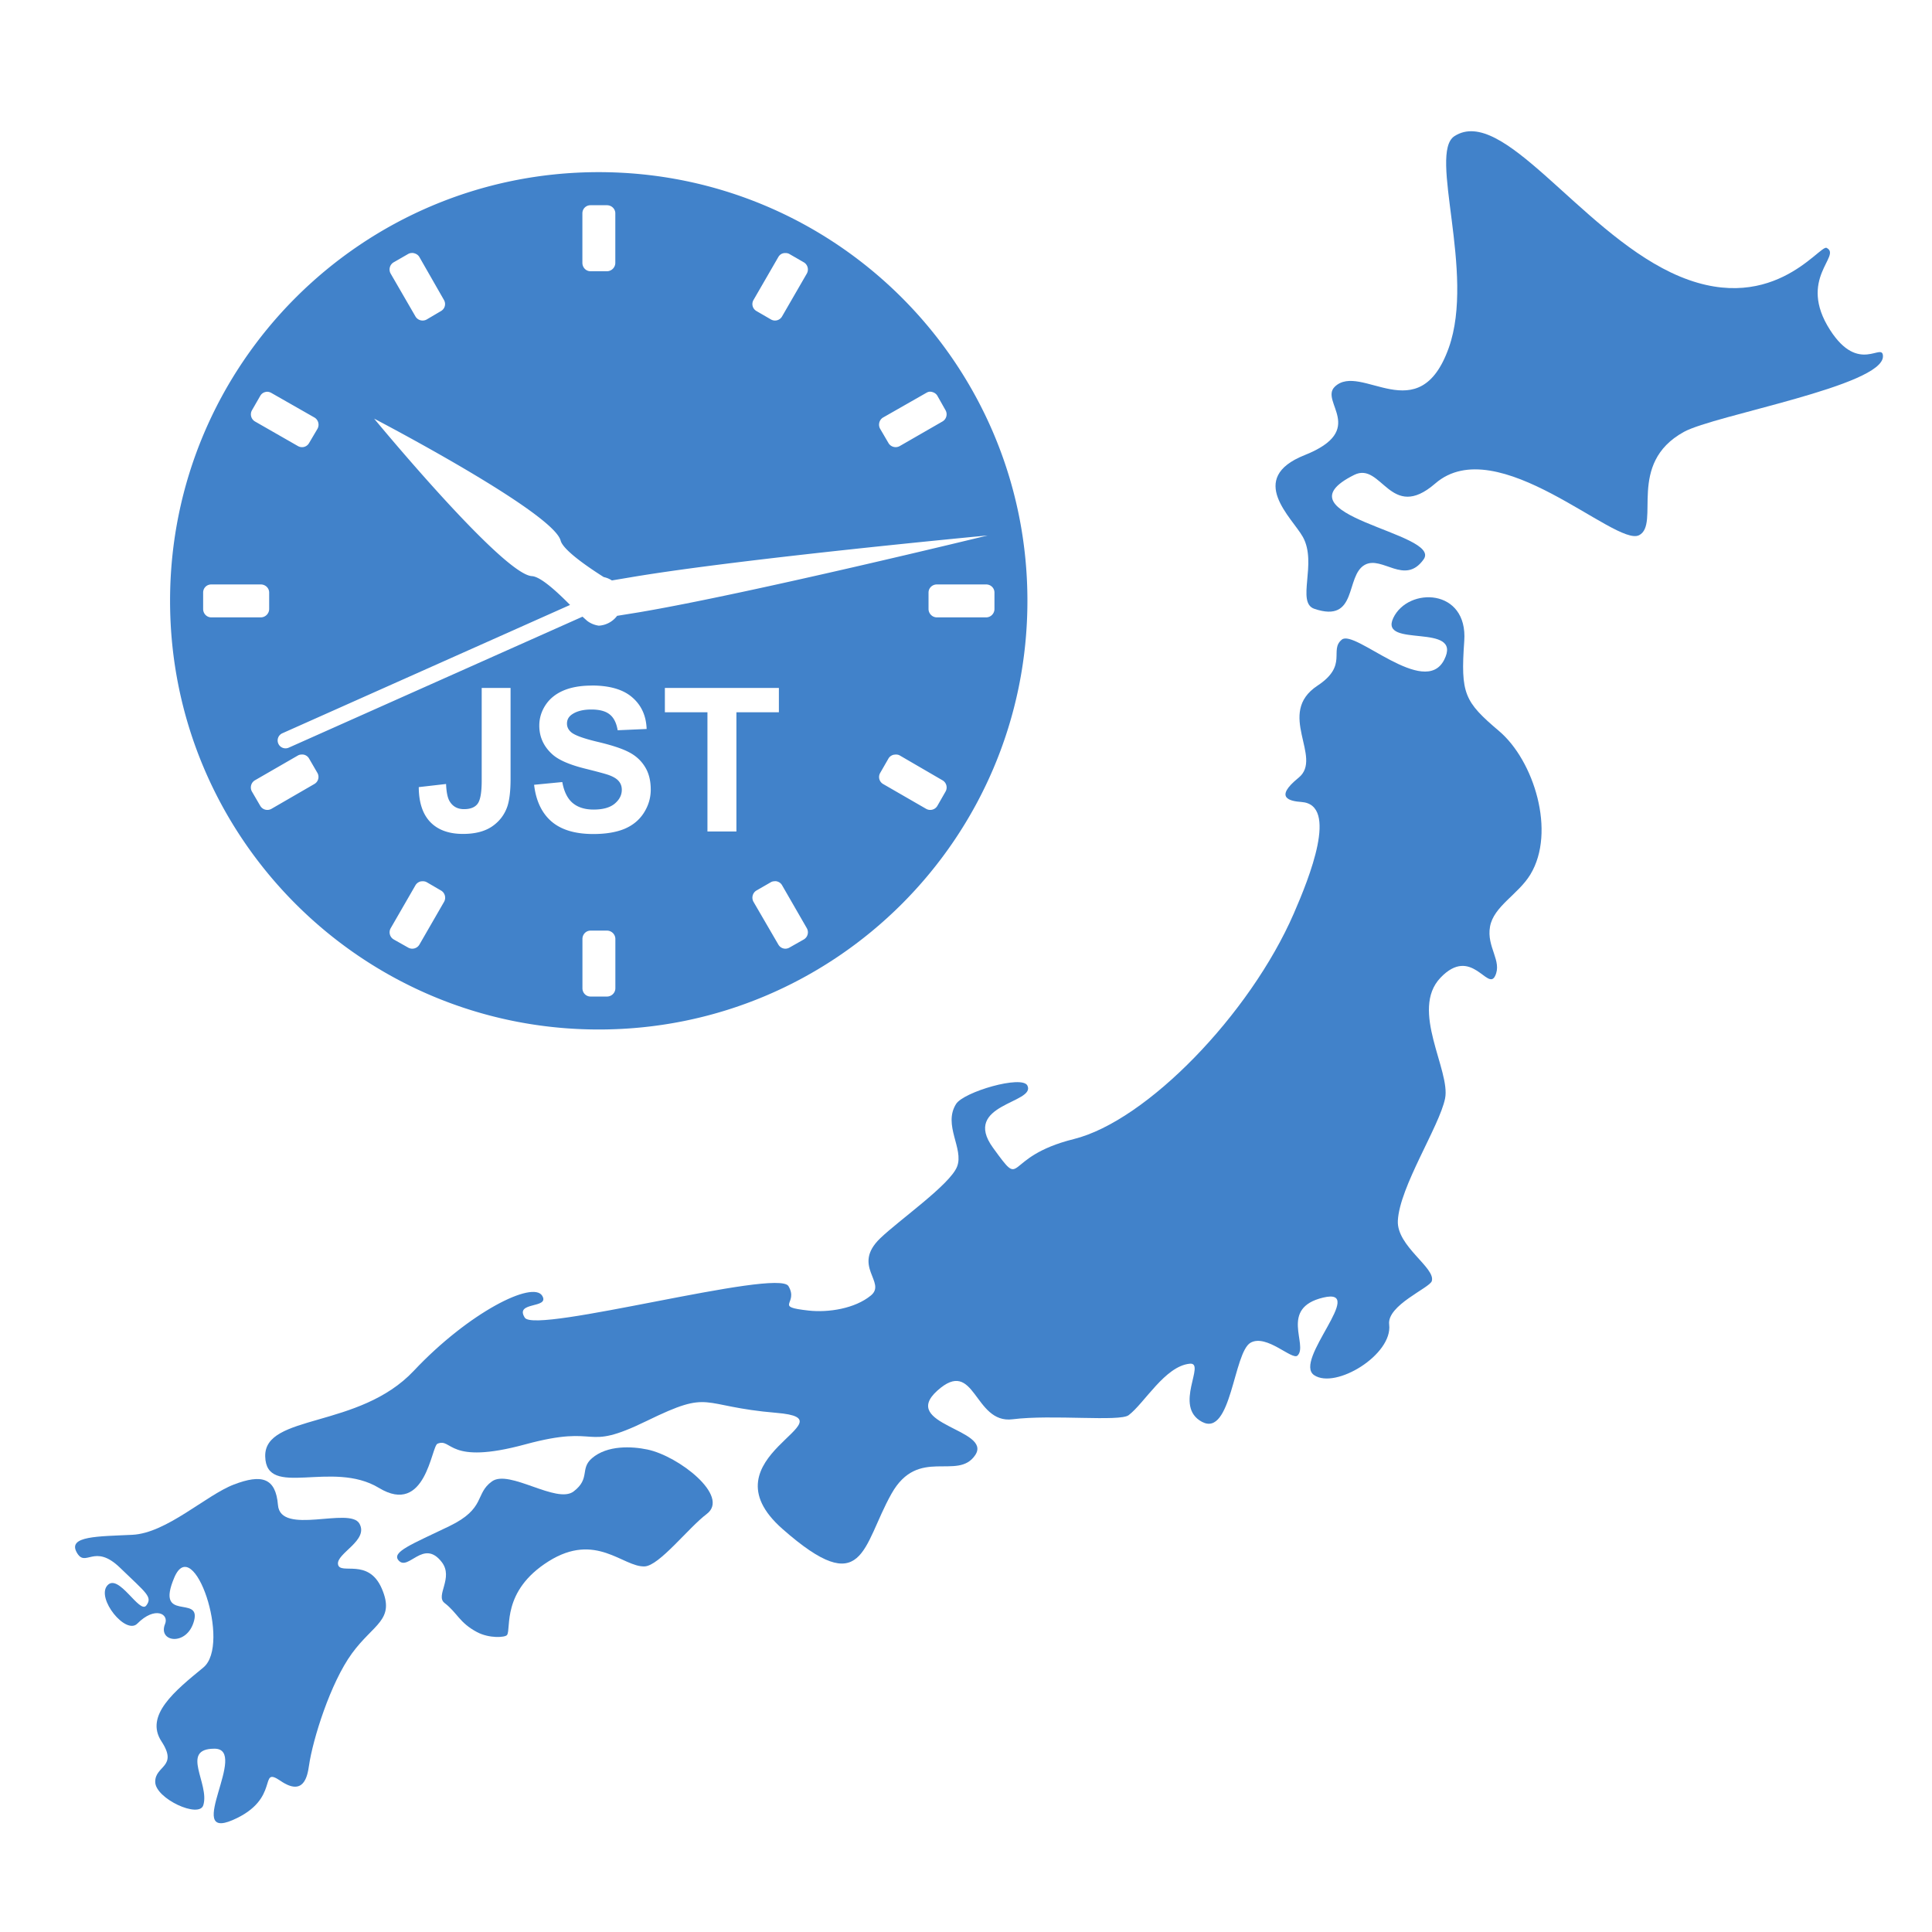
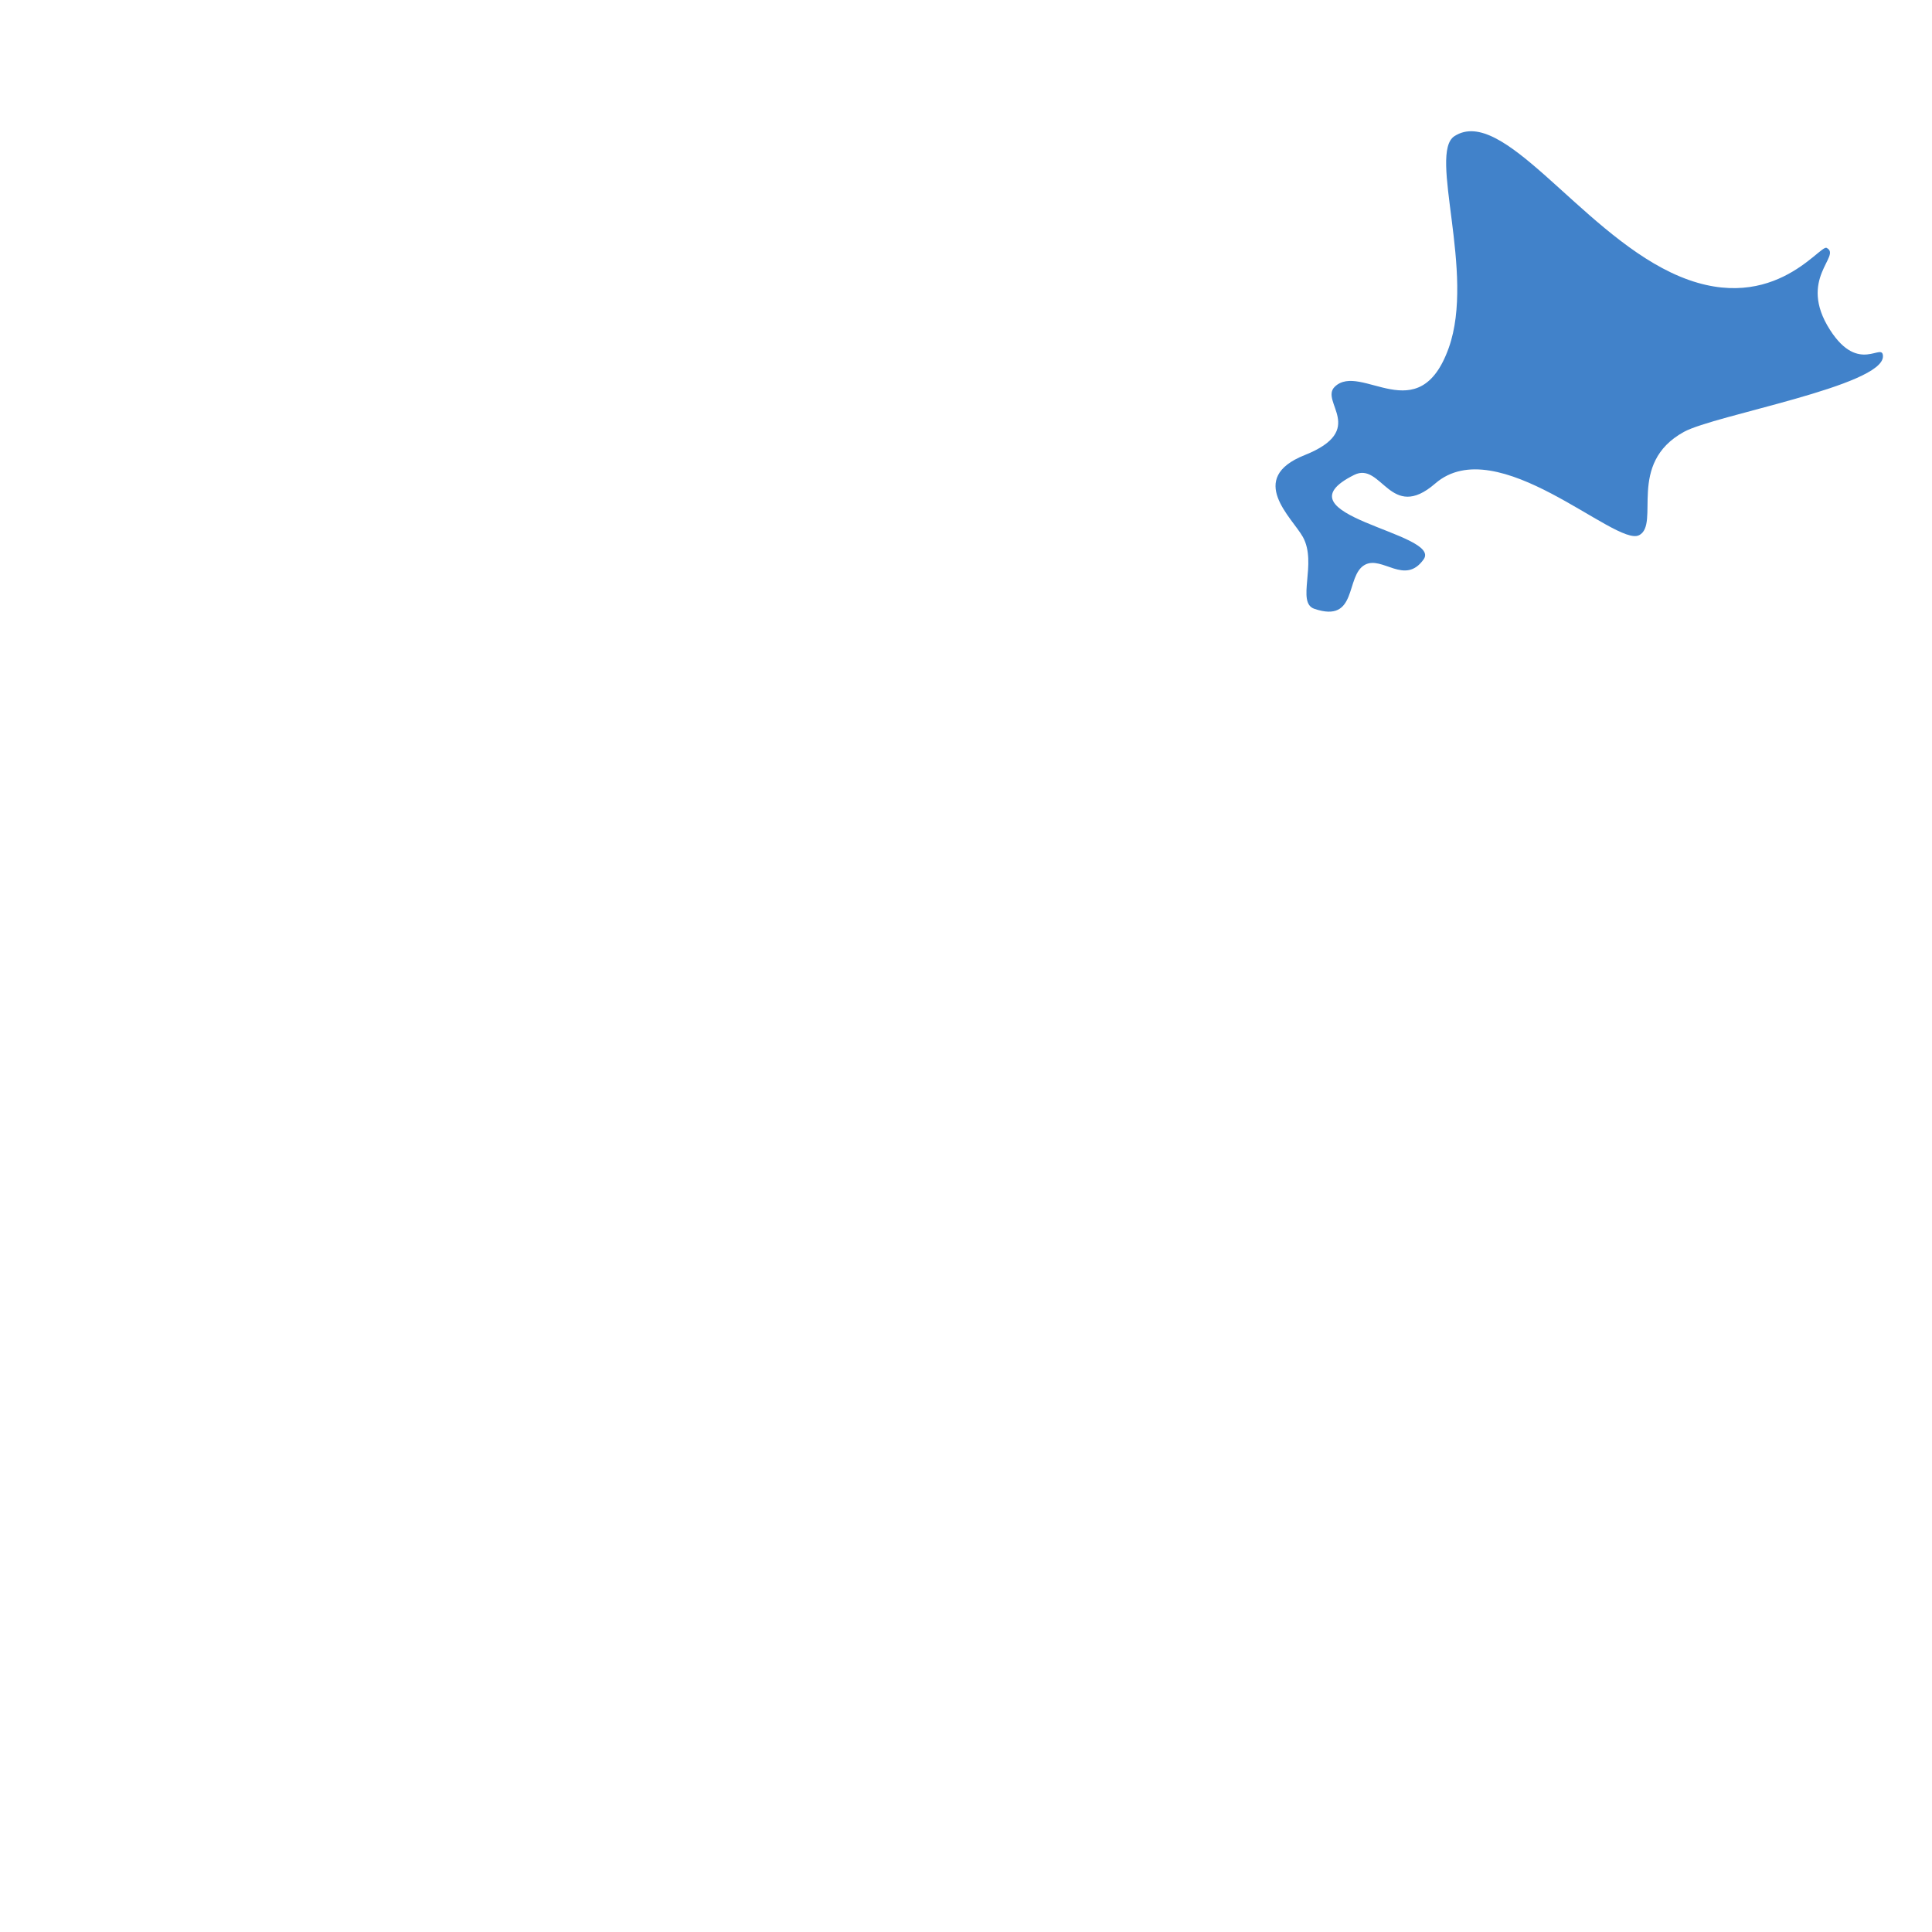
<svg xmlns="http://www.w3.org/2000/svg" xmlns:xlink="http://www.w3.org/1999/xlink" width="77.102" height="77.102" version="1.1" viewBox="0 0 77.102 77.102" xml:space="preserve">
  <defs>
    <linearGradient id="linearGradient17077" gradientTransform="matrix(314.85 -44.948 149.07 41.088 55109 440.93)">
      <stop style="stop-color:#4182ca" offset="0" />
    </linearGradient>
  </defs>
  <g transform="translate(-98.412 -36.312)">
    <use transform="translate(97.185 6.15)" xlink:href="#g27680" />
    <use transform="translate(103.99 6.417)" xlink:href="#g27680" />
    <use transform="translate(98.587 8.945)" xlink:href="#g27680" />
-     <path d="m122.31 43.182c-9.451-0.002-17.114 7.66-17.111 17.111 8.3e-4 9.448 7.663 17.106 17.111 17.104 9.445-0.001 17.102-7.659 17.104-17.104 4e-3 -9.448-7.656-17.109-17.104-17.111zm-0.332 1.32h0.656c0.182 0 0.334 0.142 0.334 0.324v1.977c0 0.182-0.152 0.334-0.334 0.334h-0.656c-0.182 0-0.324-0.152-0.324-0.334v-1.977c0-0.182 0.142-0.324 0.324-0.324zm-7.094 1.906c0.022 0.001 0.042 0.006 0.062 0.012 0.081 0.022 0.158 0.071 0.203 0.15l0.98 1.713c0.091 0.158 0.039 0.352-0.119 0.443l-0.566 0.334c-0.158 0.091-0.362 0.037-0.453-0.121l-0.988-1.707c-0.091-0.158-0.037-0.362 0.121-0.453l0.574-0.33c0.04-0.023 0.078-0.035 0.121-0.039 0.021-0.002 0.043-0.003 0.064-0.002zm14.844 0.002v0.002c0.063-0.005 0.129 0.003 0.188 0.037l0.572 0.33c0.158 0.091 0.212 0.295 0.121 0.453l-0.986 1.707c-0.091 0.158-0.287 0.212-0.445 0.121l-0.576-0.334c-0.158-0.091-0.21-0.286-0.119-0.443l0.99-1.713c0.046-0.079 0.112-0.129 0.193-0.15 0.021-0.005 0.042-0.008 0.062-0.01zm5.828 5.535c0.022 0.001 0.042 0.006 0.062 0.012 0.081 0.022 0.157 0.071 0.203 0.15l0.324 0.574c0.091 0.158 0.037 0.36-0.121 0.451l-1.703 0.98c-0.158 0.091-0.362 0.037-0.453-0.121l-0.33-0.564c-0.091-0.158-0.039-0.364 0.119-0.455l1.713-0.977c0.04-0.023 0.078-0.042 0.121-0.049 0.021-0.004 0.043-0.003 0.064-0.002zm-26.502 0.002h0.004c0.063-0.003 0.129 0.014 0.188 0.049l1.713 0.977c0.158 0.091 0.212 0.297 0.121 0.455l-0.334 0.566c-0.091 0.158-0.287 0.21-0.445 0.119l-1.711-0.98c-0.158-0.091-0.212-0.293-0.121-0.451l0.33-0.574c0.045-0.079 0.116-0.129 0.197-0.15 0.021-0.005 0.038-0.009 0.059-0.01zm4.293 1.074s7.135 3.72 7.439 4.865c0.107 0.404 1.22 1.139 1.719 1.455 0.116 0.025 0.227 0.07 0.326 0.135 0.081-0.014-0.004 0.001 0.805-0.135 4.409-0.741 14.191-1.66 14.191-1.66s-9.56 2.334-13.949 3.072l-0.838 0.135c-0.174 0.232-0.441 0.376-0.73 0.393-0.17-0.023-0.333-0.09-0.469-0.195l-0.182-0.164-11.723 5.227a0.314 0.314 0 0 1-0.416-0.158 0.314 0.314 0 0 1 0.16-0.416l11.482-5.121c-0.464-0.469-1.16-1.131-1.523-1.15-1.163-0.061-6.293-6.281-6.293-6.281zm-6.504 6.615h1.977c0.182 0 0.334 0.142 0.334 0.324v0.656c0 0.182-0.152 0.334-0.334 0.334h-1.977c-0.182 0-0.324-0.152-0.324-0.334v-0.656c0-0.182 0.142-0.324 0.324-0.324zm28.957 0h1.969c0.182 0 0.33 0.142 0.33 0.324v0.656c0 0.182-0.148 0.334-0.33 0.334h-1.969c-0.182 0-0.332-0.152-0.332-0.334v-0.656c0-0.182 0.15-0.324 0.332-0.324zm-13.777 4.033c0.719 0 1.259 0.158 1.621 0.473 0.365 0.315 0.556 0.736 0.574 1.262l-1.156 0.051c-0.049-0.294-0.156-0.505-0.32-0.633-0.161-0.13-0.405-0.195-0.73-0.195-0.336 0-0.599 0.069-0.789 0.207-0.122 0.089-0.184 0.207-0.184 0.355 0 0.135 0.057 0.251 0.172 0.348 0.146 0.122 0.5 0.25 1.062 0.383 0.562 0.133 0.978 0.271 1.246 0.414 0.271 0.141 0.482 0.335 0.633 0.582 0.154 0.245 0.23 0.548 0.23 0.91 0 0.328-0.091 0.635-0.273 0.922s-0.44 0.5-0.773 0.641c-0.333 0.138-0.749 0.207-1.246 0.207-0.724 0-1.28-0.167-1.668-0.5-0.388-0.336-0.62-0.824-0.695-1.465l1.125-0.109c0.068 0.378 0.204 0.655 0.41 0.832 0.208 0.177 0.488 0.266 0.84 0.266 0.372 0 0.652-0.078 0.84-0.234 0.19-0.159 0.285-0.344 0.285-0.555 0-0.135-0.04-0.25-0.121-0.344-0.078-0.096-0.216-0.18-0.414-0.25-0.135-0.047-0.444-0.13-0.926-0.25-0.62-0.154-1.055-0.342-1.305-0.566-0.352-0.315-0.527-0.699-0.527-1.152 0-0.292 0.082-0.564 0.246-0.816 0.167-0.255 0.405-0.449 0.715-0.582 0.312-0.133 0.689-0.199 1.129-0.199zm-4.387 0.098h1.152v3.625c0 0.474-0.042 0.839-0.125 1.094-0.112 0.333-0.315 0.602-0.609 0.805-0.294 0.201-0.682 0.301-1.164 0.301-0.565 0-1-0.158-1.305-0.473-0.305-0.318-0.458-0.783-0.461-1.395l1.09-0.125c0.013 0.328 0.061 0.56 0.145 0.695 0.125 0.206 0.315 0.309 0.57 0.309 0.258 0 0.44-0.073 0.547-0.219 0.107-0.148 0.16-0.454 0.16-0.918v-3.699zm7.309 0h4.551v0.969h-1.695v4.758h-1.156v-4.758h-1.699v-0.969zm-14.523 2.658c0.042-0.004 0.084-0.003 0.125 0.006 0.081 0.022 0.154 0.073 0.199 0.152l0.332 0.572c0.091 0.158 0.037 0.354-0.121 0.445l-1.711 0.99c-0.158 0.091-0.358 0.037-0.449-0.121l-0.33-0.566c-0.091-0.158-0.037-0.362 0.121-0.453l1.713-0.988c0.039-0.023 0.079-0.033 0.121-0.037zm23.711 0c0.063-0.004 0.131 0.002 0.189 0.037l1.703 0.99c0.158 0.091 0.212 0.293 0.121 0.451l-0.324 0.566c-0.091 0.158-0.293 0.212-0.451 0.121l-1.713-0.988c-0.158-0.091-0.21-0.287-0.119-0.445l0.33-0.574c0.045-0.079 0.122-0.128 0.203-0.15 0.021-0.004 0.04-0.004 0.061-0.006v-0.002zm-4.769 5.053c0.022 0.001 0.04 0.005 0.061 0.01 0.081 0.022 0.152 0.072 0.197 0.15l0.988 1.715c0.091 0.158 0.037 0.36-0.121 0.451l-0.572 0.324c-0.158 0.091-0.352 0.037-0.443-0.121l-0.99-1.703c-0.091-0.158-0.039-0.364 0.119-0.455l0.576-0.332c0.04-0.023 0.077-0.031 0.119-0.035 0.021-0.001 0.045-0.005 0.066-0.004zm-14.107 0.004c0.063-0.004 0.131 0.005 0.189 0.039l0.566 0.33c0.158 0.091 0.212 0.295 0.121 0.453l-0.982 1.703c-0.091 0.158-0.293 0.212-0.451 0.121l-0.574-0.324c-0.158-0.091-0.212-0.293-0.121-0.451l0.988-1.713c0.046-0.079 0.124-0.131 0.205-0.152 0.021-0.004 0.038-0.004 0.059-0.006zm6.723 1.969h0.656c0.182 0 0.334 0.15 0.334 0.332v1.969c0 0.182-0.152 0.33-0.334 0.33h-0.656c-0.182 0-0.324-0.148-0.324-0.33v-1.969c0-0.182 0.142-0.332 0.324-0.332z" style="fill:url(#linearGradient17077)" />
-     <rect x="97.912" y="36.312" width="105.75" height="84.375" style="fill:none;stroke-dashoffset:2.561;stroke-linecap:round;stroke-linejoin:round;stroke-width:.756" />
    <g transform="matrix(1.05 0 0 1.05 3.497 -150.89)">
-       <path d="m131.21 221.58c-2.772 0.691-1.859 2.002-3.072 0.333s1.641-1.69 1.306-2.366c-0.202-0.409-2.422 0.24-2.711 0.7-0.505 0.805 0.306 1.697 0.038 2.381-0.268 0.685-2.192 2.023-2.921 2.724-1.096 1.055 0.255 1.671-0.354 2.173-0.608 0.502-1.622 0.657-2.367 0.574-1.36-0.152-0.36-0.243-0.767-0.93s-9.615 1.83-10.02 1.201c-0.405-0.629 0.958-0.333 0.663-0.831-0.352-0.593-2.796 0.632-4.883 2.85-2.087 2.218-5.681 1.627-5.647 3.252 0.034 1.625 2.538 0.117 4.322 1.198 1.784 1.082 1.989-1.579 2.226-1.679 0.568-0.238 0.366 0.831 3.33 0.026 2.963-0.805 2.12 0.328 4.628-0.895 2.508-1.223 1.938-0.555 4.931-0.304 2.994 0.251-2.89 1.67 0.223 4.412 3.114 2.743 3.023 0.652 4.144-1.34 1.015-1.804 2.512-0.473 3.18-1.464 0.668-0.991-2.885-1.149-1.439-2.452 1.447-1.303 1.379 1.275 2.859 1.088 1.502-0.19 4.075 0.1 4.413-0.156 0.604-0.458 1.381-1.862 2.32-1.956 0.642-0.064-0.642 1.624 0.471 2.211 1.113 0.587 1.195-2.647 1.845-3.01 0.608-0.339 1.581 0.682 1.783 0.489 0.418-0.399-0.708-1.804 0.977-2.204 1.685-0.4-1.159 2.402-0.345 2.949s2.993-0.78 2.851-1.925c-0.091-0.732 1.54-1.39 1.62-1.65 0.156-0.504-1.339-1.324-1.29-2.296 0.066-1.291 1.579-3.584 1.795-4.645s-1.345-3.364-0.174-4.59c1.171-1.226 1.788 0.511 2.073-0.061 0.285-0.573-0.33-1.101-0.191-1.879 0.139-0.778 1.075-1.225 1.535-1.985 0.979-1.618 0.133-4.327-1.189-5.448-1.322-1.121-1.467-1.414-1.325-3.424 0.143-2.01-2.129-2.063-2.696-0.879s2.677 0.141 1.931 1.597-3.392-1.173-3.887-0.772 0.25 0.975-0.925 1.75c-1.598 1.054 0.23 2.73-0.72 3.5s-0.325 0.891 0.109 0.922c1.422 0.101 0.299 2.883-0.293 4.244-1.665 3.824-5.587 7.877-8.359 8.568z" style="fill:url(#linearGradient17077)" />
      <path d="m152.69 198.63c-0.884 0.456-5.391-4.008-7.747-1.964-1.708 1.481-2.032-0.85-3.079-0.328-3.089 1.54 3.356 2.199 2.641 3.208-0.714 1.01-1.575-0.152-2.235 0.209-0.755 0.414-0.255 2.239-1.92 1.672-0.698-0.238 0.117-1.727-0.433-2.726-0.405-0.734-2.163-2.228 0.063-3.115 2.409-0.96 0.557-2.034 1.149-2.602 0.991-0.95 3.199 1.703 4.332-1.481 1.015-2.854-0.792-7.395 0.216-8.042 1.82-1.169 4.709 3.505 8.229 5.185 3.762 1.795 5.65-1.072 5.914-0.937 0.592 0.301-1.124 1.166 0.132 3.121 1.099 1.71 2 0.432 2.01 0.997 0.018 1.127-6.407 2.237-7.565 2.875-2.192 1.207-0.887 3.506-1.706 3.929z" style="fill:url(#linearGradient17077)" />
-       <path d="m115 233.38c1.184 0.245 3.154 1.773 2.256 2.45-0.696 0.524-1.804 1.972-2.362 1.993-0.821 0.031-1.849-1.324-3.648-0.194-1.799 1.13-1.414 2.561-1.579 2.8-0.067 0.098-0.676 0.139-1.143-0.11-0.677-0.361-0.736-0.721-1.235-1.108-0.356-0.276 0.356-0.954-0.103-1.551-0.697-0.908-1.27 0.361-1.642-0.065-0.281-0.322 0.518-0.62 1.924-1.299 1.407-0.678 0.967-1.233 1.626-1.705 0.659-0.471 2.459 0.875 3.104 0.382s0.23-0.861 0.695-1.261c0.589-0.506 1.522-0.453 2.106-0.332z" style="fill:url(#linearGradient17077)" />
-       <path d="m100.96 235.49c0.097 1.175 2.722 0.057 3.094 0.703 0.372 0.646-0.889 1.136-0.811 1.554 0.078 0.417 1.155-0.27 1.666 0.925 0.51 1.195-0.317 1.333-1.137 2.457-0.82 1.124-1.489 3.272-1.632 4.26-0.06 0.417-0.202 1.184-1.079 0.587-0.877-0.596 0.041 0.684-1.823 1.488-1.864 0.804 0.637-2.713-0.69-2.713-1.327 3.2e-4 -0.172 1.335-0.426 2.149-0.16 0.511-1.815-0.249-1.827-0.882-0.012-0.634 0.884-0.559 0.237-1.546-0.647-0.987 0.518-1.925 1.591-2.806 1.073-0.881-0.374-5.142-1.104-3.418-0.73 1.723 1.01 0.644 0.754 1.633-0.255 0.989-1.393 0.832-1.104 0.129 0.157-0.383-0.385-0.687-1.056-0.012-0.437 0.439-1.565-0.957-1.14-1.449 0.425-0.492 1.226 1.092 1.48 0.762 0.254-0.331-0.003-0.475-0.994-1.436-0.991-0.961-1.312 0.031-1.651-0.59-0.339-0.621 0.812-0.6 2.116-0.663 1.304-0.063 2.797-1.504 3.86-1.911 1.063-0.407 1.59-0.255 1.676 0.779z" style="fill:url(#linearGradient17077)" />
    </g>
  </g>
</svg>